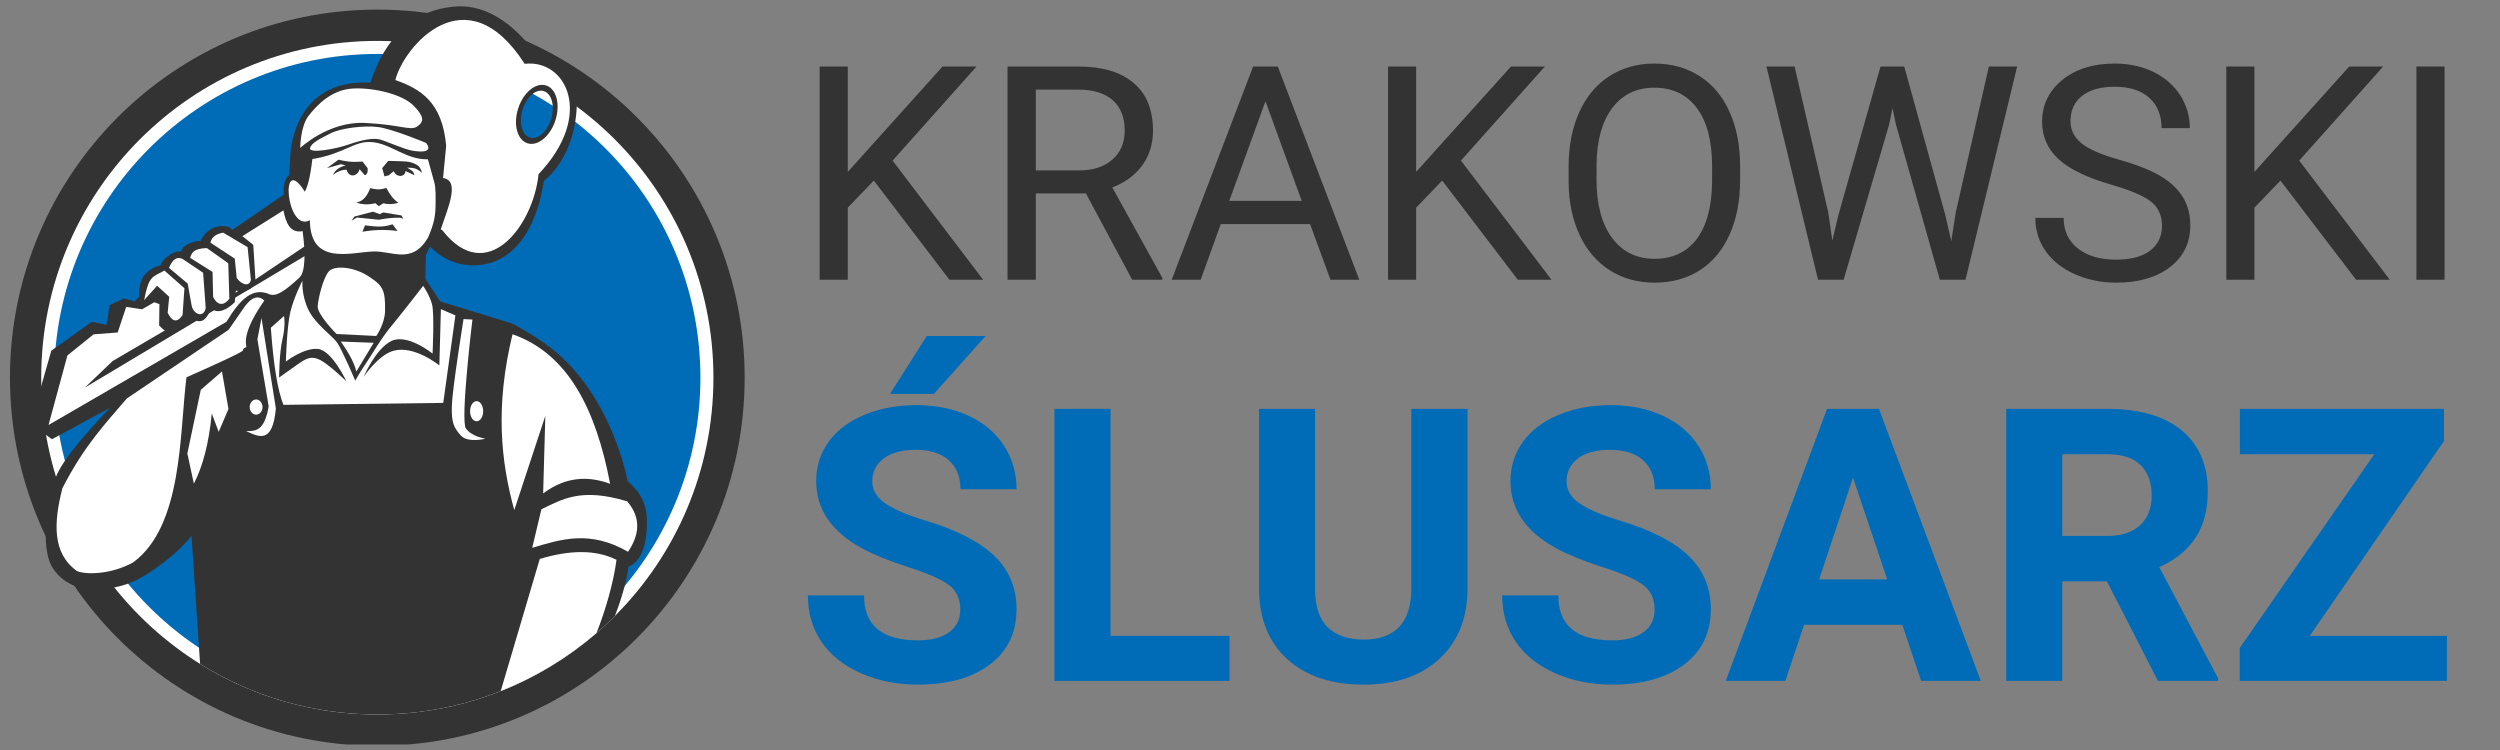
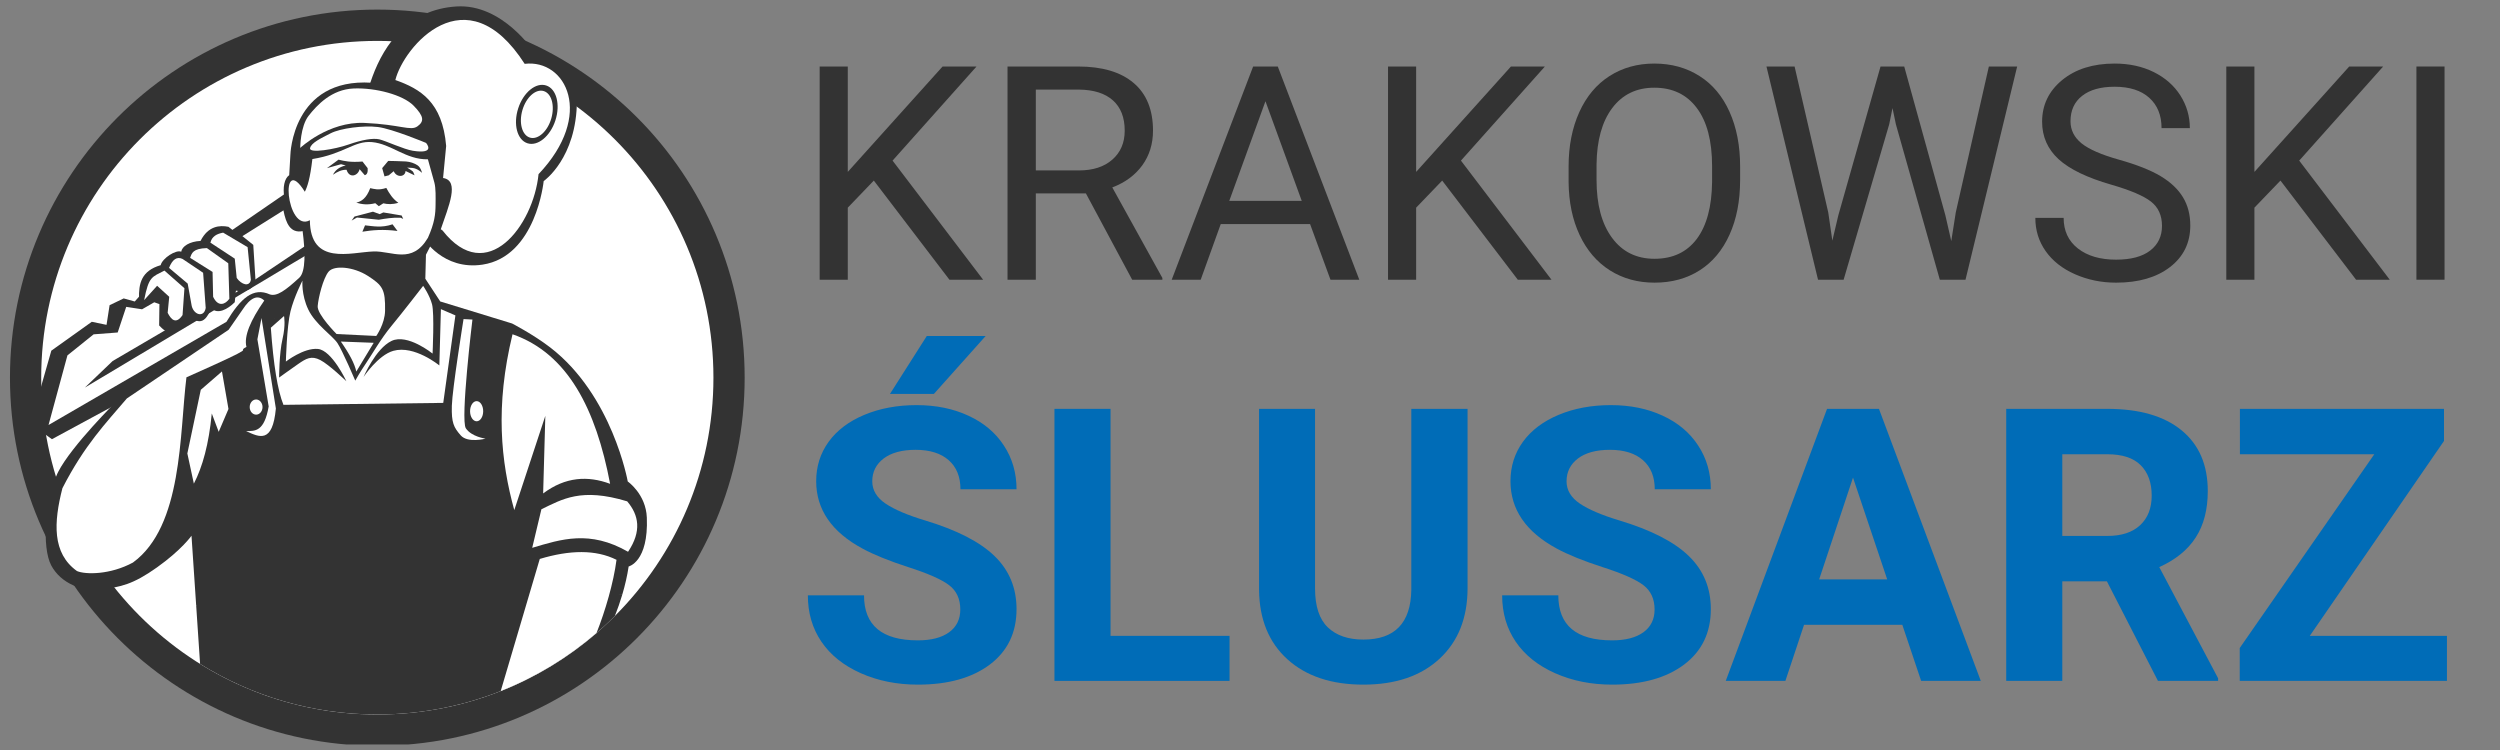
<svg xmlns="http://www.w3.org/2000/svg" width="600" zoomAndPan="magnify" viewBox="0 0 450 135" height="180" preserveAspectRatio="xMidYMid meet" version="1.0">
  <rect x="0" y="0" width="450" height="135" fill="#808080" stroke="none" />
  <defs>
    <g />
    <clipPath id="11166a8bea">
      <path d="M 1.793 1.605 L 134.043 1.605 L 134.043 134.008 L 1.793 134.008 Z M 1.793 1.605 " clip-rule="nonzero" />
    </clipPath>
  </defs>
  <g fill="#333333" fill-opacity="1">
    <g transform="translate(143.085, 50.347)">
      <g>
        <path d="M 14.203 -17.844 L 9.516 -12.969 L 9.516 0 L 4.453 0 L 4.453 -38.375 L 9.516 -38.375 L 9.516 -19.406 L 26.578 -38.375 L 32.688 -38.375 L 17.578 -21.438 L 33.875 0 L 27.812 0 Z M 14.203 -17.844 " />
      </g>
    </g>
  </g>
  <g fill="#333333" fill-opacity="1">
    <g transform="translate(176.932, 50.347)">
      <g>
        <path d="M 18.531 -15.531 L 9.516 -15.531 L 9.516 0 L 4.422 0 L 4.422 -38.375 L 17.141 -38.375 C 21.461 -38.375 24.785 -37.391 27.109 -35.422 C 29.441 -33.453 30.609 -30.586 30.609 -26.828 C 30.609 -24.441 29.961 -22.359 28.672 -20.578 C 27.379 -18.805 25.582 -17.484 23.281 -16.609 L 32.297 -0.312 L 32.297 0 L 26.859 0 Z M 9.516 -19.672 L 17.297 -19.672 C 19.805 -19.672 21.801 -20.316 23.281 -21.609 C 24.77 -22.91 25.516 -24.648 25.516 -26.828 C 25.516 -29.203 24.805 -31.02 23.391 -32.281 C 21.973 -33.551 19.93 -34.195 17.266 -34.219 L 9.516 -34.219 Z M 9.516 -19.672 " />
      </g>
    </g>
  </g>
  <g fill="#333333" fill-opacity="1">
    <g transform="translate(210.173, 50.347)">
      <g>
        <path d="M 25.641 -10.016 L 9.562 -10.016 L 5.953 0 L 0.734 0 L 15.391 -38.375 L 19.828 -38.375 L 34.5 0 L 29.312 0 Z M 11.094 -14.188 L 24.141 -14.188 L 17.609 -32.125 Z M 11.094 -14.188 " />
      </g>
    </g>
  </g>
  <g fill="#333333" fill-opacity="1">
    <g transform="translate(245.391, 50.347)">
      <g>
        <path d="M 14.203 -17.844 L 9.516 -12.969 L 9.516 0 L 4.453 0 L 4.453 -38.375 L 9.516 -38.375 L 9.516 -19.406 L 26.578 -38.375 L 32.688 -38.375 L 17.578 -21.438 L 33.875 0 L 27.812 0 Z M 14.203 -17.844 " />
      </g>
    </g>
  </g>
  <g fill="#333333" fill-opacity="1">
    <g transform="translate(279.238, 50.347)">
      <g>
        <path d="M 33.984 -17.953 C 33.984 -14.191 33.348 -10.91 32.078 -8.109 C 30.816 -5.305 29.023 -3.164 26.703 -1.688 C 24.379 -0.207 21.672 0.531 18.578 0.531 C 15.555 0.531 12.875 -0.207 10.531 -1.688 C 8.195 -3.176 6.383 -5.297 5.094 -8.047 C 3.801 -10.797 3.141 -13.984 3.109 -17.609 L 3.109 -20.375 C 3.109 -24.062 3.75 -27.32 5.031 -30.156 C 6.312 -32.988 8.125 -35.156 10.469 -36.656 C 12.82 -38.156 15.508 -38.906 18.531 -38.906 C 21.602 -38.906 24.312 -38.16 26.656 -36.672 C 29.008 -35.191 30.816 -33.039 32.078 -30.219 C 33.348 -27.395 33.984 -24.113 33.984 -20.375 Z M 28.938 -20.422 C 28.938 -24.973 28.02 -28.469 26.188 -30.906 C 24.363 -33.344 21.812 -34.562 18.531 -34.562 C 15.332 -34.562 12.812 -33.344 10.969 -30.906 C 9.133 -28.469 8.191 -25.086 8.141 -20.766 L 8.141 -17.953 C 8.141 -13.535 9.066 -10.066 10.922 -7.547 C 12.773 -5.023 15.328 -3.766 18.578 -3.766 C 21.848 -3.766 24.379 -4.953 26.172 -7.328 C 27.961 -9.711 28.883 -13.129 28.938 -17.578 Z M 28.938 -20.422 " />
      </g>
    </g>
  </g>
  <g fill="#333333" fill-opacity="1">
    <g transform="translate(316.354, 50.347)">
      <g>
        <path d="M 12.734 -12.094 L 13.469 -7.031 L 14.547 -11.594 L 22.141 -38.375 L 26.406 -38.375 L 33.812 -11.594 L 34.875 -6.953 L 35.688 -12.125 L 41.641 -38.375 L 46.734 -38.375 L 37.438 0 L 32.812 0 L 24.906 -27.969 L 24.297 -30.891 L 23.703 -27.969 L 15.5 0 L 10.891 0 L 1.609 -38.375 L 6.672 -38.375 Z M 12.734 -12.094 " />
      </g>
    </g>
  </g>
  <g fill="#333333" fill-opacity="1">
    <g transform="translate(364.252, 50.347)">
      <g>
        <path d="M 15.766 -17.109 C 11.422 -18.359 8.258 -19.891 6.281 -21.703 C 4.312 -23.523 3.328 -25.77 3.328 -28.438 C 3.328 -31.457 4.531 -33.957 6.938 -35.938 C 9.352 -37.914 12.5 -38.906 16.375 -38.906 C 19.008 -38.906 21.359 -38.395 23.422 -37.375 C 25.484 -36.352 27.082 -34.945 28.219 -33.156 C 29.352 -31.363 29.922 -29.406 29.922 -27.281 L 24.828 -27.281 C 24.828 -29.602 24.086 -31.426 22.609 -32.75 C 21.141 -34.07 19.062 -34.734 16.375 -34.734 C 13.875 -34.734 11.926 -34.188 10.531 -33.094 C 9.133 -32 8.438 -30.473 8.438 -28.516 C 8.438 -26.953 9.098 -25.629 10.422 -24.547 C 11.754 -23.473 14.016 -22.488 17.203 -21.594 C 20.391 -20.695 22.883 -19.707 24.688 -18.625 C 26.488 -17.539 27.82 -16.273 28.688 -14.828 C 29.562 -13.391 30 -11.695 30 -9.75 C 30 -6.645 28.785 -4.156 26.359 -2.281 C 23.93 -0.406 20.691 0.531 16.641 0.531 C 13.992 0.531 11.531 0.023 9.25 -0.984 C 6.969 -1.992 5.207 -3.379 3.969 -5.141 C 2.727 -6.898 2.109 -8.895 2.109 -11.125 L 7.203 -11.125 C 7.203 -8.801 8.055 -6.969 9.766 -5.625 C 11.484 -4.281 13.773 -3.609 16.641 -3.609 C 19.305 -3.609 21.348 -4.148 22.766 -5.234 C 24.191 -6.328 24.906 -7.812 24.906 -9.688 C 24.906 -11.57 24.242 -13.031 22.922 -14.062 C 21.609 -15.094 19.223 -16.109 15.766 -17.109 Z M 15.766 -17.109 " />
      </g>
    </g>
  </g>
  <g fill="#333333" fill-opacity="1">
    <g transform="translate(396.28, 50.347)">
      <g>
        <path d="M 14.203 -17.844 L 9.516 -12.969 L 9.516 0 L 4.453 0 L 4.453 -38.375 L 9.516 -38.375 L 9.516 -19.406 L 26.578 -38.375 L 32.688 -38.375 L 17.578 -21.438 L 33.875 0 L 27.812 0 Z M 14.203 -17.844 " />
      </g>
    </g>
  </g>
  <g fill="#333333" fill-opacity="1">
    <g transform="translate(430.127, 50.347)">
      <g>
        <path d="M 9.891 0 L 4.828 0 L 4.828 -38.375 L 9.891 -38.375 Z M 9.891 0 " />
      </g>
    </g>
  </g>
  <g fill="#006cb7" fill-opacity="1">
    <g transform="translate(143.085, 122.562)">
      <g>
        <path d="M 29.766 -12.844 C 29.766 -14.75 29.094 -16.211 27.75 -17.234 C 26.406 -18.254 23.984 -19.328 20.484 -20.453 C 16.984 -21.586 14.211 -22.707 12.172 -23.812 C 6.609 -26.812 3.828 -30.859 3.828 -35.953 C 3.828 -38.598 4.57 -40.957 6.062 -43.031 C 7.562 -45.102 9.707 -46.723 12.5 -47.891 C 15.289 -49.055 18.422 -49.641 21.891 -49.641 C 25.391 -49.641 28.504 -49.004 31.234 -47.734 C 33.973 -46.473 36.098 -44.688 37.609 -42.375 C 39.129 -40.062 39.891 -37.438 39.891 -34.5 L 29.797 -34.5 C 29.797 -36.75 29.086 -38.492 27.672 -39.734 C 26.266 -40.973 24.281 -41.594 21.719 -41.594 C 19.258 -41.594 17.344 -41.07 15.969 -40.031 C 14.602 -38.988 13.922 -37.617 13.922 -35.922 C 13.922 -34.328 14.723 -32.988 16.328 -31.906 C 17.93 -30.832 20.289 -29.828 23.406 -28.891 C 29.145 -27.16 33.328 -25.016 35.953 -22.453 C 38.578 -19.898 39.891 -16.723 39.891 -12.922 C 39.891 -8.68 38.285 -5.352 35.078 -2.938 C 31.867 -0.531 27.551 0.672 22.125 0.672 C 18.363 0.672 14.938 -0.016 11.844 -1.391 C 8.75 -2.773 6.391 -4.664 4.766 -7.062 C 3.141 -9.457 2.328 -12.238 2.328 -15.406 L 12.438 -15.406 C 12.438 -10 15.664 -7.297 22.125 -7.297 C 24.531 -7.297 26.406 -7.781 27.75 -8.75 C 29.094 -9.727 29.766 -11.094 29.766 -12.844 Z M 23.734 -62.078 L 34.328 -62.078 L 25.016 -51.656 L 17.109 -51.656 Z M 23.734 -62.078 " />
      </g>
    </g>
  </g>
  <g fill="#006cb7" fill-opacity="1">
    <g transform="translate(185.427, 122.562)">
      <g>
        <path d="M 14.469 -8.109 L 35.891 -8.109 L 35.891 0 L 4.375 0 L 4.375 -48.969 L 14.469 -48.969 Z M 14.469 -8.109 " />
      </g>
    </g>
  </g>
  <g fill="#006cb7" fill-opacity="1">
    <g transform="translate(222.724, 122.562)">
      <g>
        <path d="M 41.438 -48.969 L 41.438 -16.719 C 41.438 -11.352 39.758 -7.113 36.406 -4 C 33.051 -0.883 28.473 0.672 22.672 0.672 C 16.953 0.672 12.41 -0.836 9.047 -3.859 C 5.68 -6.891 3.969 -11.051 3.906 -16.344 L 3.906 -48.969 L 13.984 -48.969 L 13.984 -16.641 C 13.984 -13.441 14.75 -11.109 16.281 -9.641 C 17.82 -8.172 19.953 -7.438 22.672 -7.438 C 28.336 -7.438 31.219 -10.414 31.312 -16.375 L 31.312 -48.969 Z M 41.438 -48.969 " />
      </g>
    </g>
  </g>
  <g fill="#006cb7" fill-opacity="1">
    <g transform="translate(268.058, 122.562)">
      <g>
        <path d="M 29.766 -12.844 C 29.766 -14.75 29.094 -16.211 27.75 -17.234 C 26.406 -18.254 23.984 -19.328 20.484 -20.453 C 16.984 -21.586 14.211 -22.707 12.172 -23.812 C 6.609 -26.812 3.828 -30.859 3.828 -35.953 C 3.828 -38.598 4.57 -40.957 6.062 -43.031 C 7.562 -45.102 9.707 -46.723 12.5 -47.891 C 15.289 -49.055 18.422 -49.641 21.891 -49.641 C 25.391 -49.641 28.504 -49.004 31.234 -47.734 C 33.973 -46.473 36.098 -44.688 37.609 -42.375 C 39.129 -40.062 39.891 -37.438 39.891 -34.5 L 29.797 -34.5 C 29.797 -36.75 29.086 -38.492 27.672 -39.734 C 26.266 -40.973 24.281 -41.594 21.719 -41.594 C 19.258 -41.594 17.344 -41.07 15.969 -40.031 C 14.602 -38.988 13.922 -37.617 13.922 -35.922 C 13.922 -34.328 14.723 -32.988 16.328 -31.906 C 17.93 -30.832 20.289 -29.828 23.406 -28.891 C 29.145 -27.16 33.328 -25.016 35.953 -22.453 C 38.578 -19.898 39.891 -16.723 39.891 -12.922 C 39.891 -8.68 38.285 -5.352 35.078 -2.938 C 31.867 -0.531 27.551 0.672 22.125 0.672 C 18.363 0.672 14.938 -0.016 11.844 -1.391 C 8.75 -2.773 6.391 -4.664 4.766 -7.062 C 3.141 -9.457 2.328 -12.238 2.328 -15.406 L 12.438 -15.406 C 12.438 -10 15.664 -7.297 22.125 -7.297 C 24.531 -7.297 26.406 -7.781 27.75 -8.75 C 29.094 -9.727 29.766 -11.094 29.766 -12.844 Z M 29.766 -12.844 " />
      </g>
    </g>
  </g>
  <g fill="#006cb7" fill-opacity="1">
    <g transform="translate(310.4, 122.562)">
      <g>
        <path d="M 32.016 -10.094 L 14.328 -10.094 L 10.969 0 L 0.234 0 L 18.469 -48.969 L 27.812 -48.969 L 46.141 0 L 35.406 0 Z M 17.047 -18.266 L 29.297 -18.266 L 23.141 -36.594 Z M 17.047 -18.266 " />
      </g>
    </g>
  </g>
  <g fill="#006cb7" fill-opacity="1">
    <g transform="translate(356.744, 122.562)">
      <g>
        <path d="M 22.5 -17.922 L 14.469 -17.922 L 14.469 0 L 4.375 0 L 4.375 -48.969 L 22.562 -48.969 C 28.352 -48.969 32.816 -47.676 35.953 -45.094 C 39.086 -42.52 40.656 -38.879 40.656 -34.172 C 40.656 -30.828 39.93 -28.039 38.484 -25.812 C 37.047 -23.582 34.859 -21.805 31.922 -20.484 L 42.516 -0.469 L 42.516 0 L 31.688 0 Z M 14.469 -26.094 L 22.594 -26.094 C 25.133 -26.094 27.098 -26.738 28.484 -28.031 C 29.867 -29.32 30.562 -31.098 30.562 -33.359 C 30.562 -35.672 29.906 -37.488 28.594 -38.812 C 27.289 -40.133 25.281 -40.797 22.562 -40.797 L 14.469 -40.797 Z M 14.469 -26.094 " />
      </g>
    </g>
  </g>
  <g fill="#006cb7" fill-opacity="1">
    <g transform="translate(400.7, 122.562)">
      <g>
        <path d="M 15.062 -8.109 L 39.75 -8.109 L 39.75 0 L 2.453 0 L 2.453 -5.922 L 26.672 -40.797 L 2.484 -40.797 L 2.484 -48.969 L 39.219 -48.969 L 39.219 -43.188 Z M 15.062 -8.109 " />
      </g>
    </g>
  </g>
  <g clip-path="url(#11166a8bea)">
    <path fill="#333333" d="M 67.918 1.727 C 104.438 1.727 134.039 31.391 134.039 67.984 C 134.039 104.578 104.438 134.242 67.918 134.242 C 31.398 134.242 1.793 104.578 1.793 67.984 C 1.793 31.391 31.398 1.727 67.918 1.727 " fill-opacity="1" fill-rule="nonzero" />
  </g>
  <path fill="#ffffff" d="M 7.418 67.984 C 7.418 34.504 34.504 7.363 67.918 7.363 C 101.332 7.363 128.418 34.504 128.418 67.984 C 128.418 101.469 101.332 128.609 67.918 128.609 C 34.504 128.609 7.418 101.469 7.418 67.984 " fill-opacity="1" fill-rule="nonzero" />
-   <path fill="#006cb7" d="M 67.918 9.711 C 100.039 9.711 126.074 35.801 126.074 67.984 C 126.074 100.172 100.039 126.262 67.918 126.262 C 35.797 126.262 9.758 100.172 9.758 67.984 C 9.758 35.801 35.797 9.711 67.918 9.711 " fill-opacity="1" fill-rule="nonzero" />
  <path fill="#333333" d="M 97.855 16.387 C 99.289 16.809 99.902 19.027 99.227 21.344 C 98.551 23.656 96.836 25.195 95.402 24.773 C 93.973 24.355 93.359 22.133 94.035 19.816 C 94.711 17.504 96.422 15.965 97.855 16.387 Z M 97.863 32.594 C 97.863 32.594 103.812 28.484 103.84 18.109 C 103.867 9.578 96.18 9.422 96.18 9.422 C 96.18 9.422 90.492 0.617 82.145 1.164 C 65.012 2.277 64.777 25.613 64.777 25.613 L 26.129 52.168 L 24.254 54.27 L 22.266 53.715 L 19.727 54.934 L 19.176 58.473 L 16.523 57.922 L 9.238 63.121 L 5.484 76.285 L 9.348 79.055 L 76.223 42.891 C 76.223 42.891 79.734 48.711 86.859 47.633 C 96.516 46.168 97.863 32.594 97.863 32.594 " fill-opacity="1" fill-rule="evenodd" />
  <path fill="#333333" d="M 113.156 101.965 C 112.906 103.617 112.523 105.32 111.996 107.078 C 75.707 107.973 49.637 108.605 35.309 108.953 L 34.469 96.434 C 34.469 96.434 32.703 98.969 28.273 102.121 C 23.84 105.277 21.684 105.625 18.305 106.09 C 14.922 106.559 10.973 105.059 9.227 101.785 C 7.477 98.516 8.121 89.891 10.336 85.219 C 10.375 85.133 10.422 85.043 10.465 84.957 C 12.863 80.238 21.062 72.137 21.062 72.137 L 25.027 53.793 C 24.941 51.016 25.445 48.75 28.922 47.73 C 29.215 46.48 31.695 44.891 32.617 45.309 C 32.777 44.328 34.129 43.461 36.098 43.367 C 37.465 40.645 39.57 40.512 41.117 40.824 L 45.777 44.445 L 47.879 53.441 L 46.945 58.117 L 49.625 57.18 L 53.359 50.637 C 53.766 48.531 54.312 47.07 53.824 40.824 C 50.914 37.977 50.273 32.766 52.059 31.527 L 52.27 27.859 C 52.27 27.859 52.605 13.977 66.883 14.891 C 77.715 15.582 78.539 25.285 78.539 25.285 C 79.422 27.078 80.098 29.078 79.941 31.945 C 81.527 33.688 81.434 36.555 79.242 40.824 L 76.672 45.848 L 76.559 50.172 L 79.242 54.262 L 92.18 58.23 C 92.18 58.23 96.027 60.219 99.059 62.555 C 110.246 71.176 112.996 86.668 112.996 86.668 C 112.996 86.668 116.266 88.93 116.43 93.164 C 116.746 101.156 113.156 101.965 113.156 101.965 " fill-opacity="1" fill-rule="evenodd" />
  <path fill="#ffffff" d="M 77.023 28.676 C 73.035 28.754 70.445 25.887 66.949 25.578 C 63.766 25.293 61.926 27.715 56.227 28.629 C 55.809 32.203 55.344 33.555 54.871 34.516 C 50.281 27.148 51.492 41.988 55.777 39.641 C 55.844 47.891 63.141 45.398 67.23 45.262 C 70.594 45.156 74.145 47.645 77.023 42.812 C 78.238 40.098 78.391 38.535 78.402 36.812 C 78.414 35.523 78.465 33.93 78.191 32.879 L 77.023 28.676 " fill-opacity="1" fill-rule="evenodd" />
  <path fill="#ffffff" d="M 92.254 60.168 C 102.215 63.629 107.277 73.668 109.82 87.086 C 105.805 85.602 101.785 85.809 97.766 88.82 L 98.16 74.852 L 92.57 91.82 C 90.148 83.016 89.102 73.176 92.254 60.168 " fill-opacity="1" fill-rule="evenodd" />
  <path fill="#333333" d="M 70.656 40.375 C 68.68 41.047 67.242 40.715 65.707 40.562 L 65.23 41.707 C 67.012 41.418 68.938 41.238 71.551 41.574 L 70.656 40.375 " fill-opacity="1" fill-rule="evenodd" />
  <path fill="#333333" d="M 69 38.238 L 68.336 38.543 L 67.137 38.102 L 63.805 38.98 L 63.289 39.707 L 64.258 39.152 L 68.184 39.555 C 69.422 39.336 70.672 39.133 72.105 39.191 L 72.578 39.402 L 72.293 38.789 L 69 38.238 " fill-opacity="1" fill-rule="evenodd" />
  <path fill="#333333" d="M 69.535 33.828 C 68.094 34.293 67.426 34.023 66.641 33.867 C 65.926 35.758 65.043 36.25 64.129 36.48 C 65.102 36.777 66.164 36.934 67.555 36.578 L 68.184 37.113 L 69 36.598 C 69.766 36.777 70.609 36.832 71.703 36.5 C 70.695 35.812 70.086 34.844 69.535 33.828 " fill-opacity="1" fill-rule="evenodd" />
  <path fill="#333333" d="M 68.793 30.262 L 69.879 28.965 C 69.879 28.965 72.293 29.004 73.055 29.062 C 73.82 29.117 74.578 29.367 75.168 29.766 C 75.758 30.168 75.969 31.121 75.969 31.121 C 75.969 31.121 75.168 30.301 74.199 30.223 C 73.656 30.184 73.285 30.168 73.285 30.168 C 73.285 30.168 74.18 30.719 74.312 30.871 C 74.445 31.027 74.617 31.559 74.617 31.559 L 73 30.777 C 72.938 31.883 71.398 32.023 70.867 30.816 L 69.973 31.559 L 69.211 31.75 L 68.793 30.262 " fill-opacity="1" fill-rule="evenodd" />
  <path fill="#ffffff" d="M 67.73 60.473 C 67.73 60.473 69.273 58.305 69.312 55.949 C 69.375 52.105 68.906 51.383 66.184 49.641 C 63.648 48.02 60.137 47.688 59.141 48.906 C 58.145 50.125 57.297 53.613 57.184 55.109 C 57.074 56.605 60.582 60.125 60.582 60.125 L 67.73 60.473 " fill-opacity="1" fill-rule="evenodd" />
  <path fill="#ffffff" d="M 67.266 61.703 L 61.352 61.48 C 62.934 63.742 63.859 65.539 64.133 66.879 L 67.266 61.703 " fill-opacity="1" fill-rule="evenodd" />
  <path fill="#ffffff" d="M 51.02 72.871 L 79.785 72.52 L 81.973 56.77 L 79.363 55.645 L 79.082 65.781 C 79.082 65.781 74.586 62.074 70.789 63.152 C 68.043 63.934 65.441 67.852 65.441 67.852 C 65.441 67.852 67.598 62.754 70.473 61.371 C 73.348 59.984 77.863 63.645 77.863 63.645 C 77.863 63.645 78.211 56.438 77.77 54.777 C 77.328 53.117 76.168 51.453 76.168 51.453 C 76.168 51.453 72.406 56.328 70.473 58.656 C 68.539 60.98 66.824 64.027 65.828 65.469 C 64.836 66.91 63.949 68.516 63.949 68.516 C 63.949 68.516 61.629 63.086 60.742 61.758 C 59.859 60.43 56.762 58.379 55.492 55.719 C 54.219 53.059 54.441 50.512 54.441 50.512 C 54.441 50.512 52.949 53.395 52.285 56.051 C 51.621 58.711 51.457 65.082 51.457 65.082 C 51.457 65.082 54.664 62.586 57.207 62.809 C 59.75 63.031 62.348 68.625 62.348 68.625 C 62.348 68.625 59.25 65.637 57.648 64.805 C 56.047 63.973 55.105 64.527 53.668 65.523 C 52.23 66.52 50.242 67.961 50.242 67.961 C 50.242 67.961 50.242 63.641 50.848 61.039 C 51.457 58.434 51.125 56.883 51.125 56.883 L 48.75 58.988 C 49.223 65.688 49.98 70.312 51.02 72.871 " fill-opacity="1" fill-rule="evenodd" />
  <path fill="#ffffff" d="M 83.855 77.098 C 82.844 75.582 85.039 57.52 85.039 57.52 L 83.438 57.434 C 83.438 57.434 81.414 70.012 81.332 73.047 C 81.246 76.086 81.668 76.93 82.93 78.367 C 84.191 79.801 87.395 78.957 87.395 78.957 C 87.395 78.957 84.867 78.621 83.855 77.098 " fill-opacity="1" fill-rule="evenodd" />
  <path fill="#ffffff" d="M 85.797 72.203 C 86.445 72.203 86.973 73.016 86.973 74.02 C 86.973 75.02 86.445 75.832 85.797 75.832 C 85.145 75.832 84.613 75.02 84.613 74.02 C 84.613 73.016 85.145 72.203 85.797 72.203 " fill-opacity="1" fill-rule="evenodd" />
  <path fill="#ffffff" d="M 54.043 26.625 C 54.043 26.625 59.109 21.836 65.621 22.125 C 72.129 22.414 73.891 23.637 75.145 22.738 C 76.391 21.836 76.328 20.938 74.438 19.008 C 72.543 17.082 67.637 15.766 63.664 15.926 C 59.688 16.086 57.059 18.914 55.551 20.84 C 54.043 22.77 54.043 26.625 54.043 26.625 " fill-opacity="1" fill-rule="evenodd" />
  <path fill="#ffffff" d="M 76.684 25.723 C 76.684 25.723 70.621 23.188 68.023 22.863 C 65.426 22.543 61.289 23.09 59.527 23.988 C 57.762 24.891 55.969 25.723 55.809 26.688 C 55.648 27.652 60.262 26.883 62.734 26.016 C 65.203 25.145 67.156 24.824 68.281 25.082 C 69.402 25.34 72.691 26.883 74.309 27.137 C 78.574 27.812 76.684 25.723 76.684 25.723 " fill-opacity="1" fill-rule="evenodd" />
  <path fill="#ffffff" d="M 40.164 41.875 L 44.57 44.488 L 45.156 50.359 C 44.93 51.711 43.465 51.246 42.609 50.035 L 42.258 46.559 L 37.875 43.68 C 38.145 42.527 39.051 42.086 40.164 41.875 " fill-opacity="1" fill-rule="evenodd" />
  <path fill="#ffffff" d="M 32.859 46.609 L 36.562 49.098 L 37.027 55.43 C 36.711 57.328 34.691 56.648 34.453 54.766 L 33.785 51.047 L 30.426 48.219 C 31.043 46.672 31.855 46.137 32.859 46.609 " fill-opacity="1" fill-rule="evenodd" />
  <path fill="#ffffff" d="M 29.598 48.707 L 33.199 51.879 L 32.859 56.711 C 31.676 58.461 30.797 57.523 30.18 56.305 L 30.461 53.422 L 28.281 51.438 L 25.945 54.023 C 26.781 49.695 27.371 49.879 29.598 48.707 " fill-opacity="1" fill-rule="evenodd" />
  <path fill="#ffffff" d="M 43.629 55.781 L 41.148 59.363 L 22.836 71.719 C 19.004 76.219 15.195 80.141 11.234 87.879 C 9.664 94.031 9.355 99.574 13.859 102.793 C 15.398 103.445 19.848 103.473 23.93 101.258 C 32.906 94.715 32.301 78.082 33.559 67.918 C 48.035 61.488 42.082 63.703 44.359 62.438 C 43.871 60.516 45.102 57.645 47.57 54.102 C 46.367 52.957 45.051 53.586 43.629 55.781 " fill-opacity="1" fill-rule="evenodd" />
  <path fill="#ffffff" d="M 46.332 61.082 L 48.363 73.156 C 47.574 77.715 45.926 77.59 44.301 77.598 C 46.672 78.695 49.07 79.91 49.656 73.527 L 47.07 57.242 L 46.332 61.082 " fill-opacity="1" fill-rule="evenodd" />
  <path fill="#ffffff" d="M 46.102 71.906 C 46.738 71.906 47.254 72.52 47.254 73.273 C 47.254 74.027 46.738 74.637 46.102 74.637 C 45.465 74.637 44.945 74.027 44.945 73.273 C 44.945 72.52 45.465 71.906 46.102 71.906 " fill-opacity="1" fill-rule="evenodd" />
  <path fill="#333333" d="M 66.176 30.266 L 65.246 29.074 C 63.105 29.254 62.008 29.004 60.934 28.738 L 58.852 30.266 L 61.379 29.559 L 62.234 29.781 C 60.914 30.082 60.32 30.723 59.93 31.457 C 60.734 30.902 61.547 30.523 62.383 30.562 C 62.879 32.184 64.453 31.656 64.727 30.453 L 65.656 31.531 C 66.07 31.434 66.246 31.012 66.176 30.266 " fill-opacity="1" fill-rule="evenodd" />
  <path fill="#ffffff" d="M 112.895 90.242 C 104.59 87.723 101.207 89.871 97.453 91.664 L 95.797 98.609 C 100.996 97.062 106.145 95.355 113.051 99.32 C 115.543 95.605 114.988 92.715 112.895 90.242 " fill-opacity="1" fill-rule="evenodd" />
  <path fill="#ffffff" d="M 51.02 37.867 L 43.633 42.504 L 45.59 44.078 L 45.992 50.496 C 45.672 51.988 44.344 52.668 42.465 52.32 L 42.254 54.402 C 40.984 55.668 39.152 56.676 38.035 55.465 C 36.535 59.188 35.277 57.418 33.852 57.266 C 31.402 61.039 29.984 59.984 28.645 58.586 L 28.695 54.738 L 27.766 54.41 L 25.57 55.672 L 22.719 55.234 L 21.184 59.848 L 16.852 60.18 L 12.137 63.969 L 8.734 76.5 L 40.762 57.926 C 43.301 53.703 45.582 51.629 48.594 53.004 C 49.863 53.383 51.371 52.289 53.863 50 C 55.074 48.887 54.938 45.246 54.473 41.605 C 52.27 42.02 51.473 40.215 51.02 37.867 " fill-opacity="1" fill-rule="evenodd" />
  <path fill="#ffffff" d="M 98.316 15.387 C 100.164 15.988 100.902 18.809 99.969 21.68 C 99.035 24.547 96.777 26.391 94.934 25.785 C 93.086 25.184 92.348 22.363 93.281 19.492 C 94.211 16.621 96.469 14.781 98.316 15.387 Z M 71.164 14.406 C 72.629 8.445 83.871 -4.977 94.441 11.492 C 101.883 10.602 107.074 20.684 96.938 31.348 C 96.016 40.617 87.625 51.656 79.66 41.492 C 79.582 41.391 79.449 41.348 79.34 41.273 C 80.738 37.16 82.797 32.504 79.754 32.039 L 80.309 26.277 C 79.645 18.332 75.633 15.988 71.164 14.406 " fill-opacity="1" fill-rule="evenodd" />
  <path fill="#ffffff" d="M 41.125 73.617 L 39.367 77.73 L 38.121 74.426 C 37.59 79.941 36.461 84.023 34.895 87.059 L 33.723 81.625 L 36.141 70.164 L 39.953 66.859 L 41.125 73.617 " fill-opacity="1" fill-rule="evenodd" />
  <path fill="#333333" d="M 55.992 45.406 L 15.273 69.766 L 20.273 64.984 L 33.547 57.211 L 35.484 56.914 L 36.848 56.469 L 38.469 54.82 C 39.582 54.512 40.762 53.988 42.121 52.875 L 55.695 43.762 L 55.992 45.406 " fill-opacity="1" fill-rule="evenodd" />
  <path fill="#ffffff" d="M 37.242 44.656 L 41.09 47.391 L 41.285 53.773 C 40.594 54.758 39.289 55.375 38.363 53.426 L 38.262 48.949 L 34.223 46.414 C 34.508 45.586 34.703 44.73 37.242 44.656 " fill-opacity="1" fill-rule="evenodd" />
  <path fill="#333333" d="M 36.016 119.508 L 35.309 108.953 C 57.414 101.789 82.977 101.168 111.992 107.09 C 111.625 108.324 111.188 109.586 110.68 110.871 C 99.734 121.832 84.617 128.609 67.918 128.609 C 56.211 128.609 45.277 125.277 36.016 119.508 " fill-opacity="1" fill-rule="nonzero" />
  <path fill="#ffffff" d="M 97.16 100.609 C 102.539 98.992 107.215 98.887 110.973 100.766 C 110.445 104.855 108.953 109.973 107.371 113.945 C 102.289 118.332 96.469 121.887 90.125 124.395 L 97.16 100.609 " fill-opacity="1" fill-rule="nonzero" />
</svg>